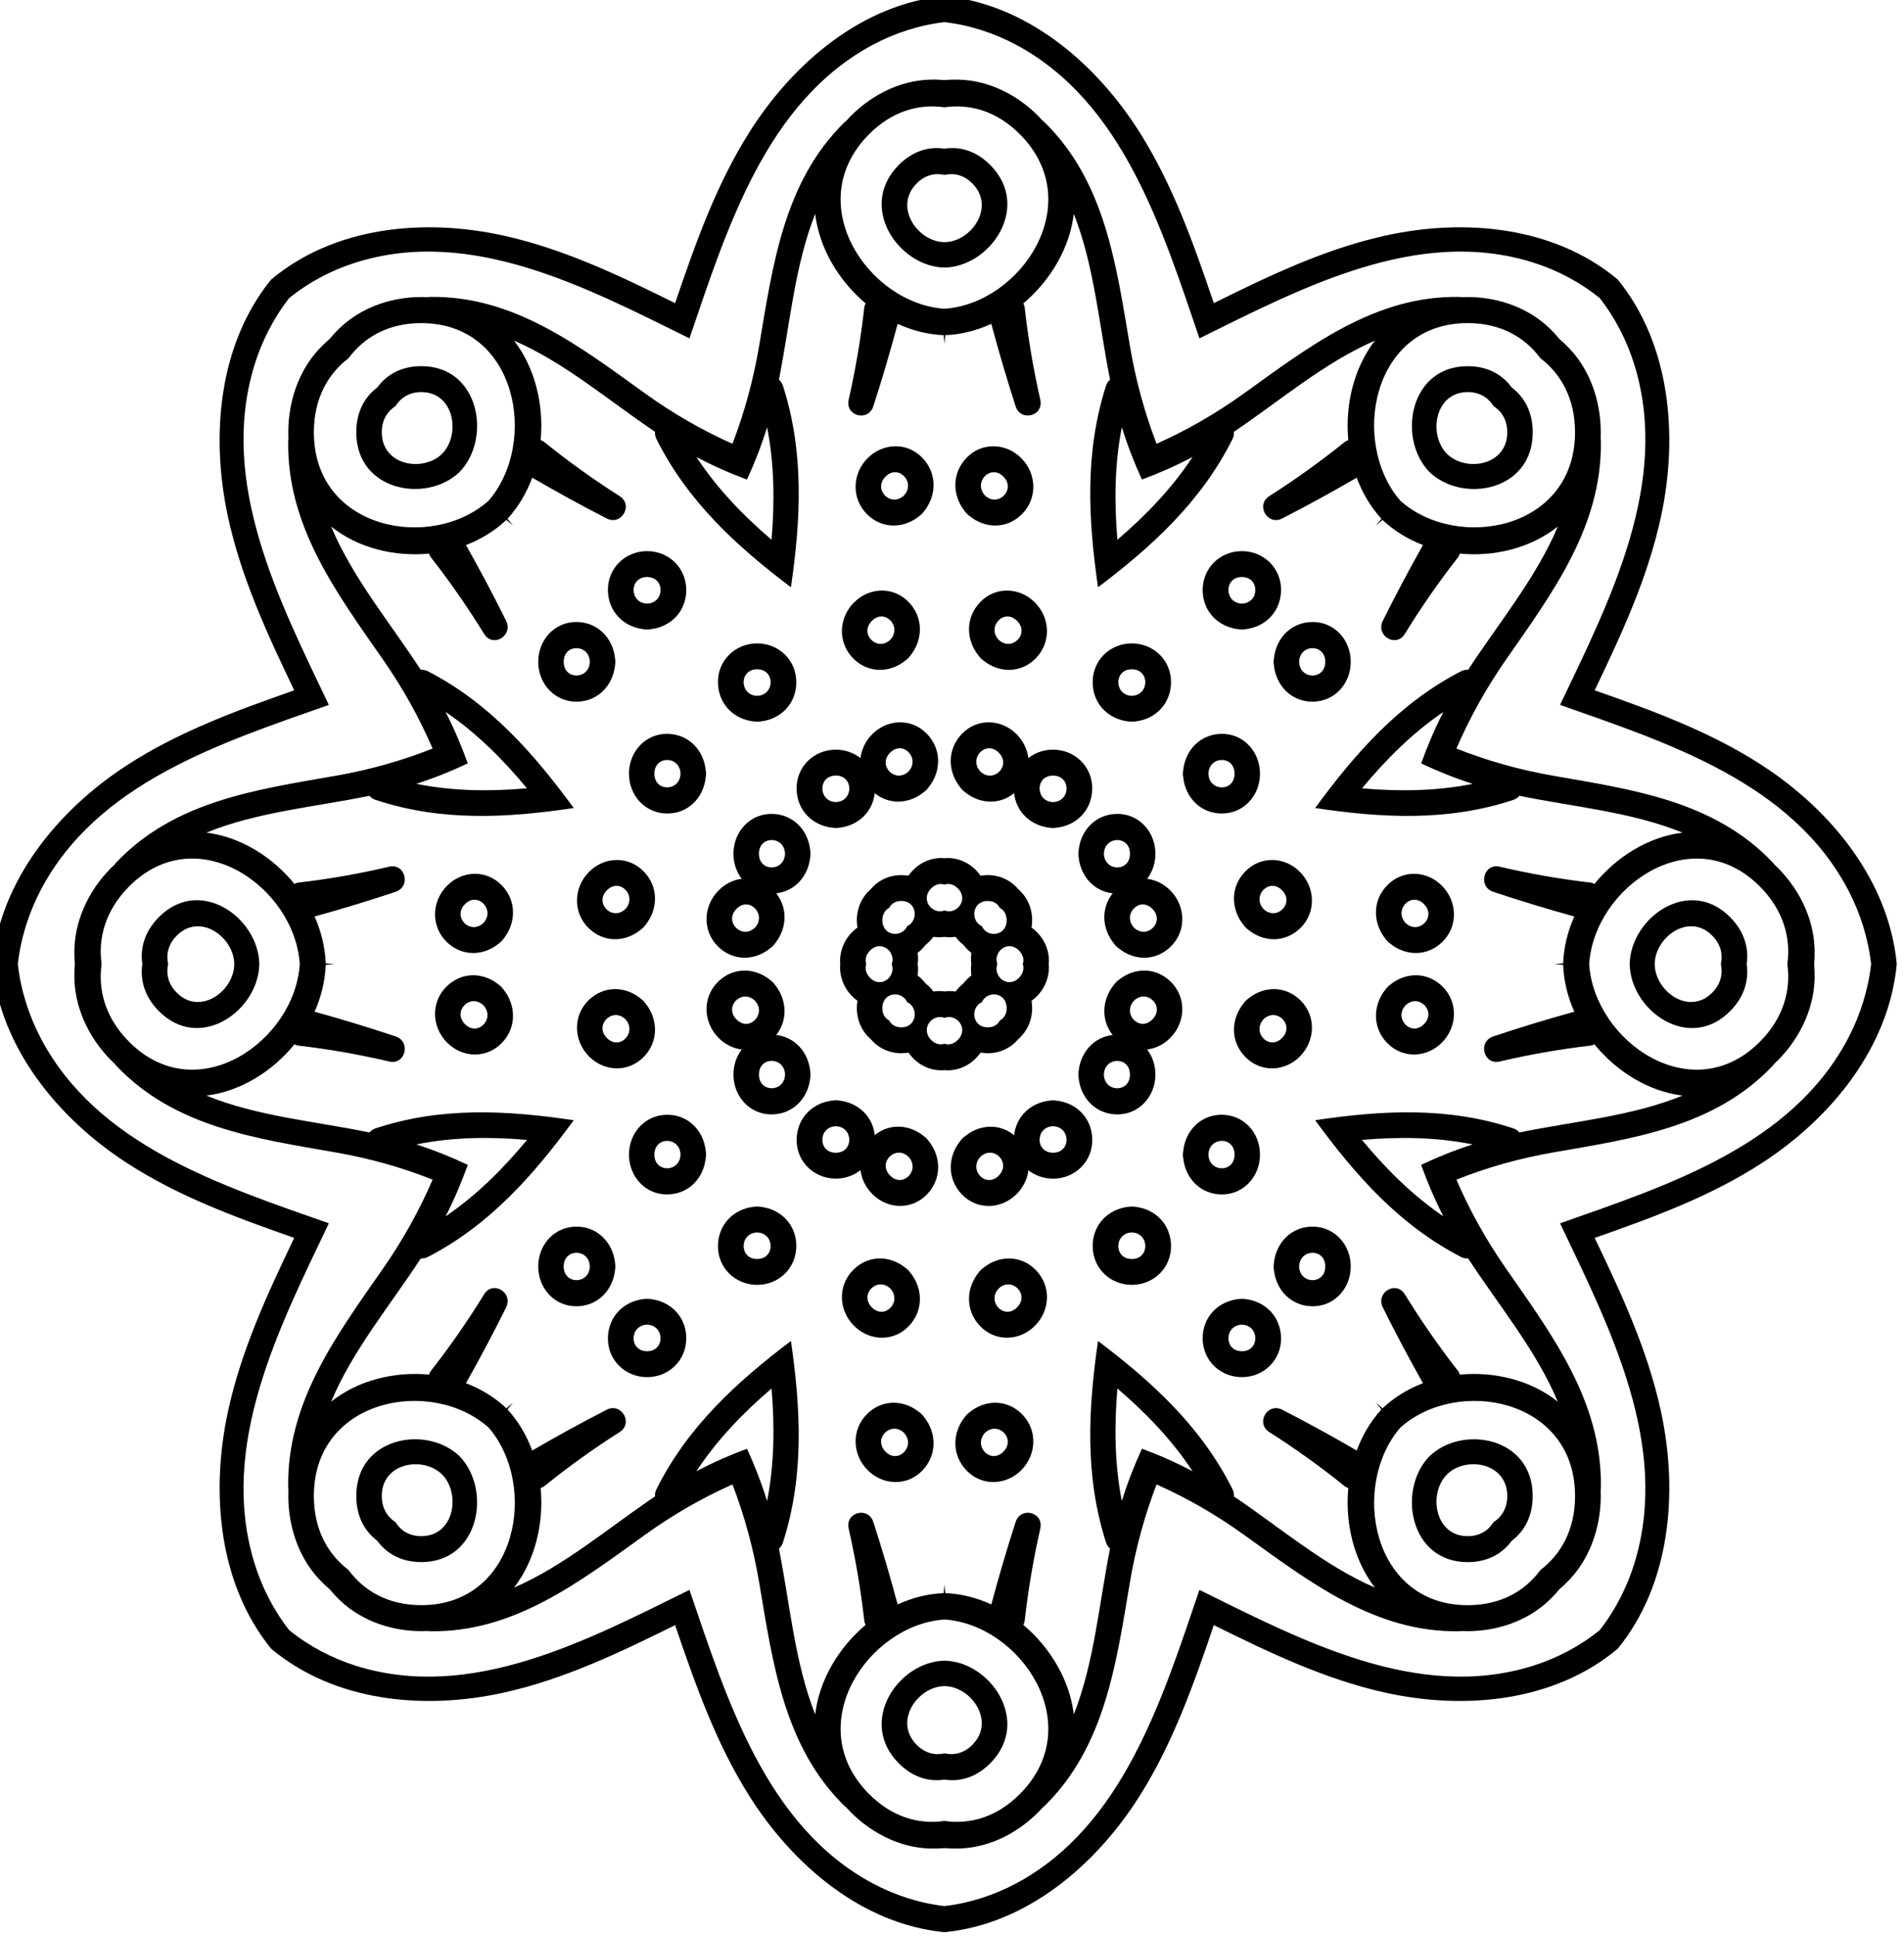
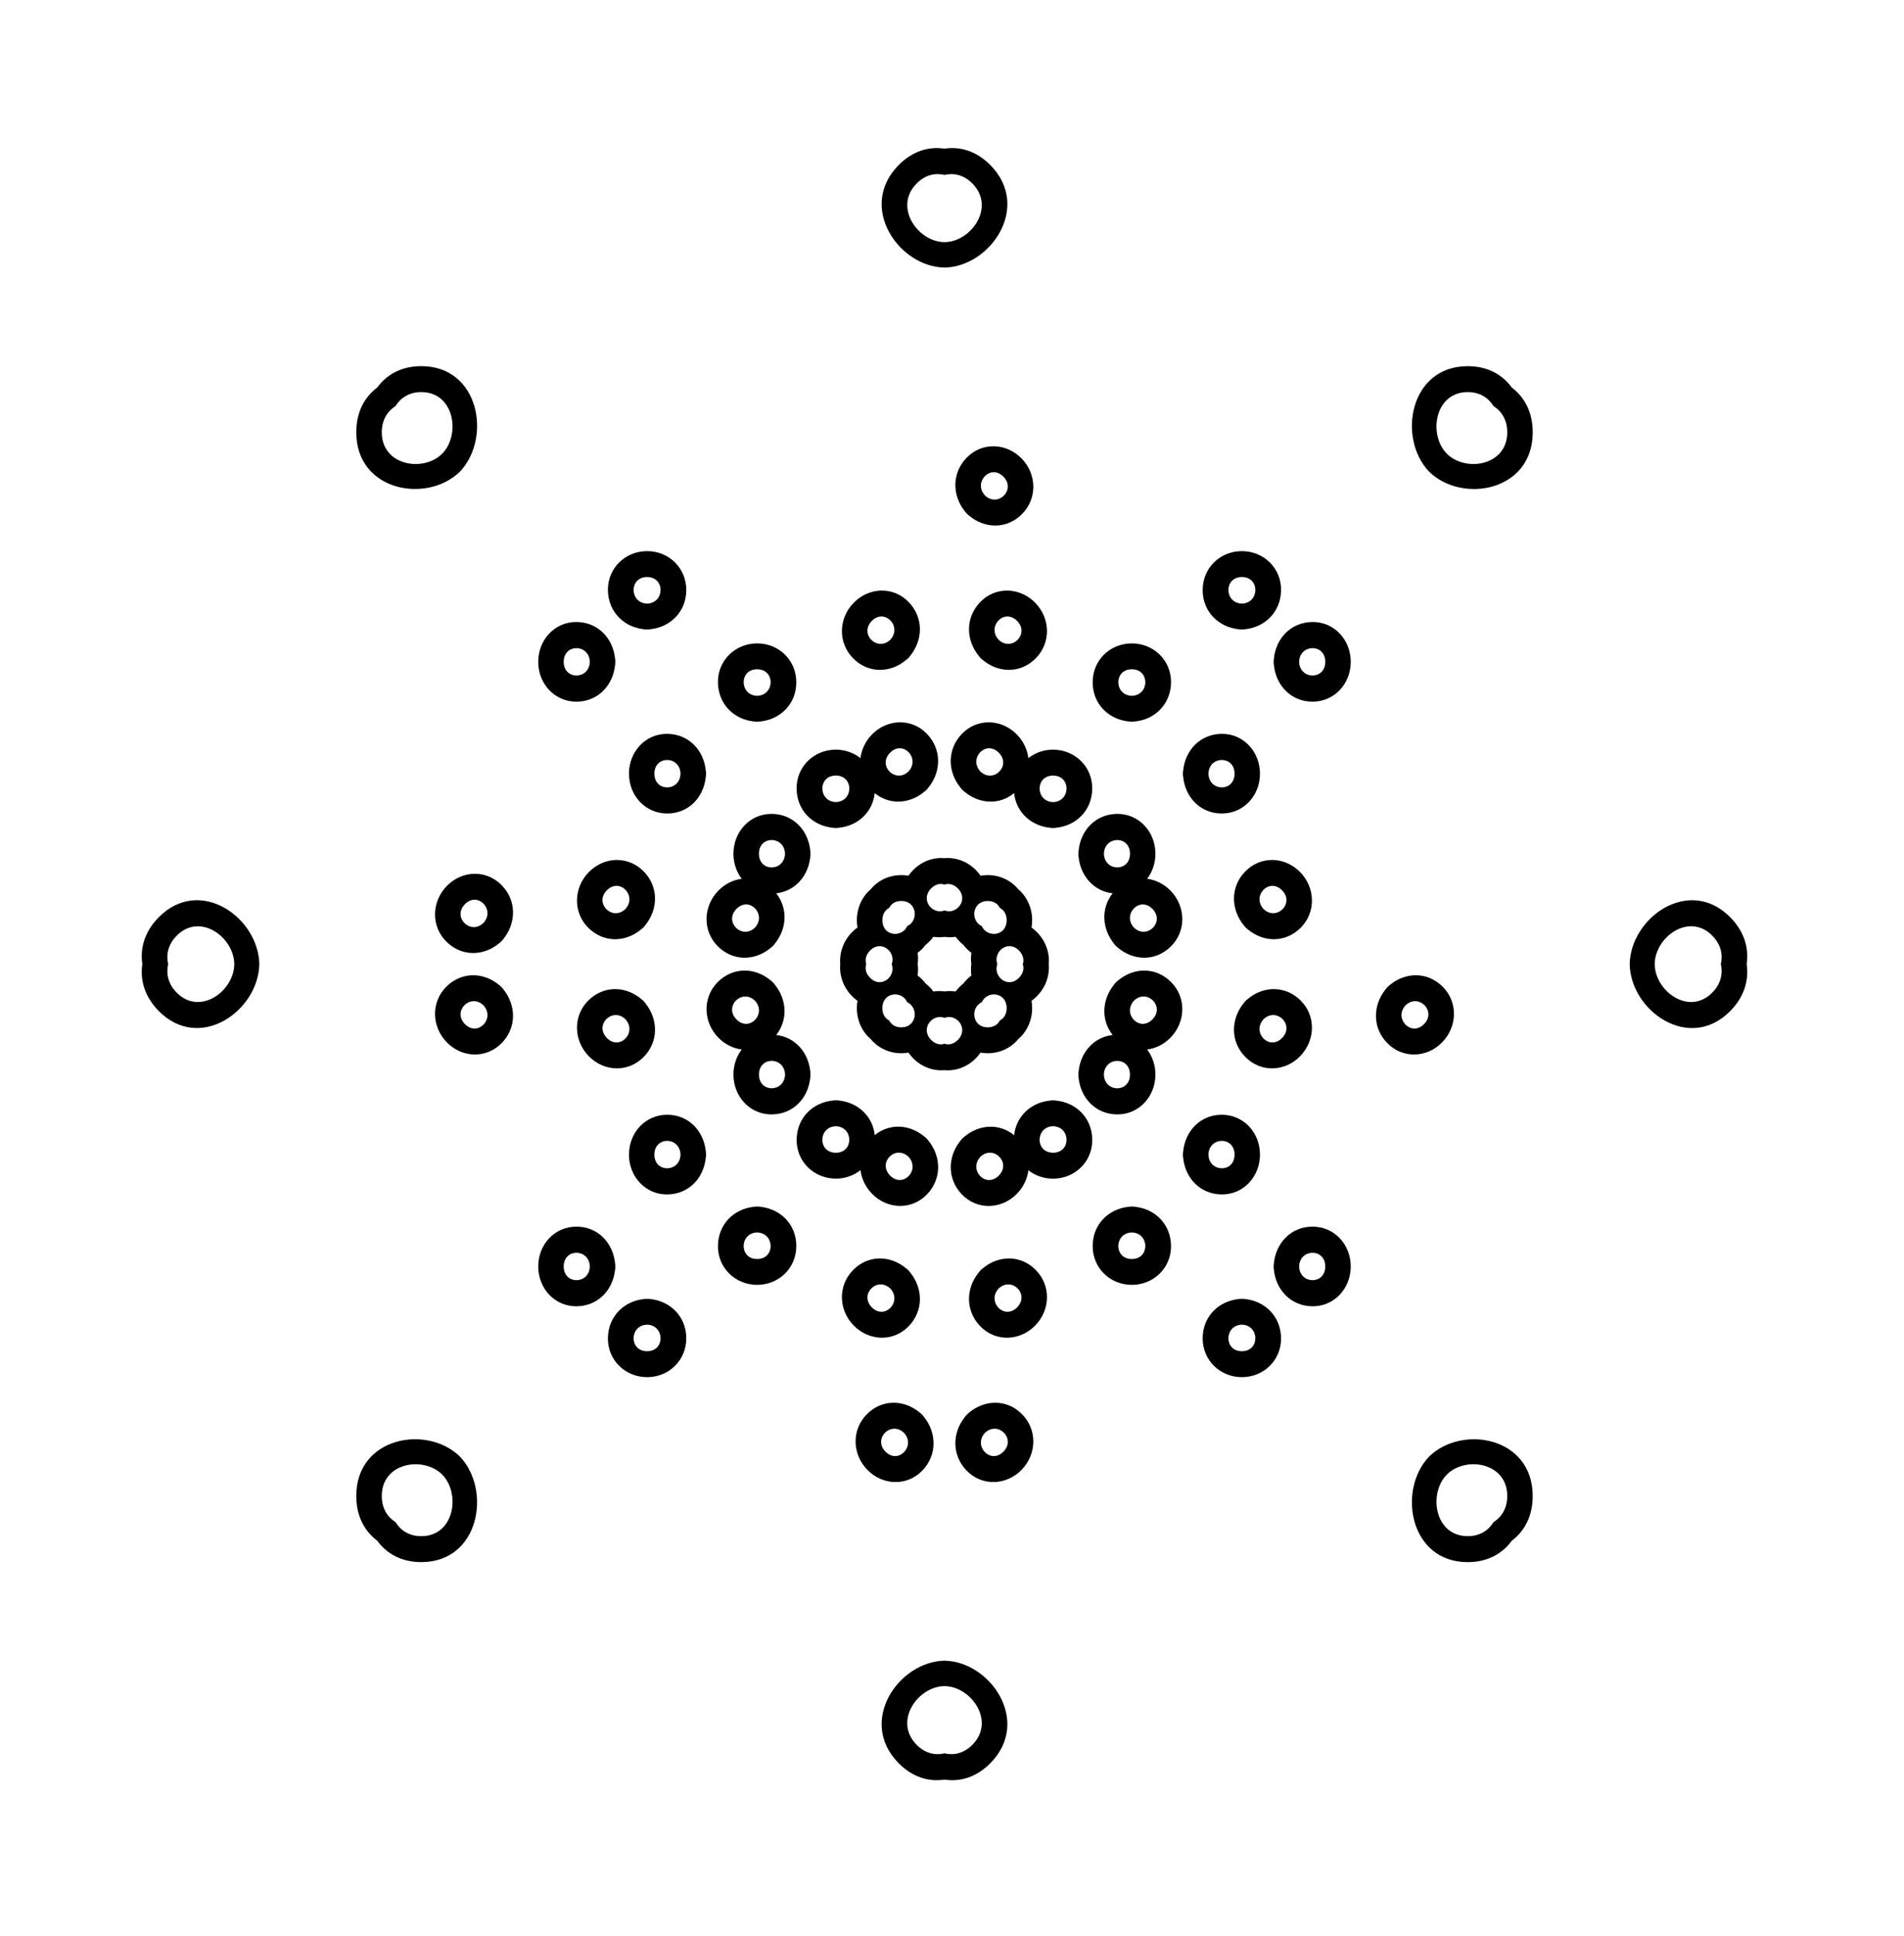
<svg xmlns="http://www.w3.org/2000/svg" width="267.071mm" height="271.398mm" viewBox="0 0 267.071 271.398" version="1.1" id="svg5" xml:space="preserve">
  <defs id="defs2" />
  <g id="layer1" transform="translate(1828.404,-20.823)">
    <g id="g6161" transform="matrix(0.353,0,0,0.353,-16.242,25.423)">
      <g id="g13395">
        <g id="g15112" transform="translate(-1.995,-19.113)">
          <g id="g46099" transform="matrix(10.253,0,0,10.251,2934.071,589.603)">
            <g id="Layer1031" style="fill:#000000" transform="matrix(1.101,0,0,1.119,-835.91,-494.194)">
-               <path d="m 77.973,391.536 c -0.887,0.1 -1.759,0.381 -2.536,0.791 -3.747,1.984 -5.121,6.354 -6.44,10.158 -3.622,-1.757 -7.683,-3.876 -11.736,-2.629 -0.84,0.259 -1.655,0.677 -2.353,1.234 -0.556,0.698 -0.975,1.513 -1.234,2.352 -1.247,4.053 0.872,8.115 2.629,11.736 -3.803,1.319 -8.173,2.692 -10.157,6.439 -0.41,0.777 -0.691,1.649 -0.791,2.536 0.1,0.887 0.381,1.759 0.791,2.536 1.984,3.747 6.354,5.121 10.157,6.44 -1.757,3.621 -3.876,7.683 -2.629,11.736 0.259,0.84 0.678,1.655 1.234,2.353 0.698,0.556 1.513,0.975 2.353,1.234 4.053,1.247 8.114,-0.872 11.736,-2.629 1.319,3.803 2.692,8.173 6.44,10.157 0.777,0.41 1.649,0.691 2.536,0.791 0.887,-0.101 1.759,-0.381 2.536,-0.791 3.747,-1.984 5.121,-6.354 6.439,-10.157 3.622,1.757 7.683,3.875 11.736,2.629 0.84,-0.259 1.654,-0.678 2.353,-1.234 0.556,-0.698 0.975,-1.513 1.234,-2.353 1.246,-4.053 -0.872,-8.114 -2.629,-11.736 3.803,-1.319 8.173,-2.693 10.158,-6.44 0.41,-0.777 0.691,-1.649 0.791,-2.536 -0.1,-0.887 -0.381,-1.759 -0.791,-2.536 -1.984,-3.747 -6.354,-5.121 -10.158,-6.439 1.757,-3.622 3.875,-7.683 2.629,-11.736 -0.259,-0.839 -0.678,-1.655 -1.234,-2.352 -0.698,-0.556 -1.513,-0.975 -2.353,-1.234 -4.053,-1.247 -8.115,0.872 -11.736,2.629 -1.319,-3.804 -2.692,-8.173 -6.439,-10.158 -0.777,-0.41 -1.649,-0.691 -2.536,-0.791 z m -7.463,14.6 c 0.42,-1.075 0.735,-2.204 0.941,-3.401 0.479,-2.788 0.867,-5.674 3.004,-7.733 0.017,-0.017 0.036,-0.03 0.054,-0.042 0.764,-0.839 1.836,-1.405 2.961,-1.433 0.171,-0.005 0.34,9e-4 0.505,0.015 0.165,-0.015 0.334,-0.02 0.505,-0.015 1.125,0.028 2.197,0.594 2.961,1.433 0.018,0.012 0.037,0.025 0.054,0.042 2.137,2.059 2.524,4.946 3.003,7.733 0.206,1.197 0.521,2.326 0.941,3.401 1.057,-0.463 2.078,-1.039 3.07,-1.74 2.31,-1.632 4.625,-3.399 7.592,-3.345 0.023,0 0.046,0.004 0.068,0.008 1.133,-0.052 2.291,0.306 3.106,1.081 0.124,0.118 0.24,0.241 0.346,0.368 0.127,0.107 0.25,0.222 0.368,0.346 0.775,0.815 1.133,1.973 1.081,3.106 0.004,0.021 0.008,0.044 0.008,0.067 0.055,2.967 -1.712,5.282 -3.345,7.592 -0.7,0.992 -1.276,2.013 -1.739,3.07 1.074,0.42 2.204,0.735 3.4,0.941 2.788,0.479 5.674,0.867 7.733,3.004 0.017,0.016 0.03,0.036 0.042,0.054 0.839,0.764 1.405,1.836 1.433,2.96 0.004,0.171 -9e-4,0.34 -0.016,0.505 0.015,0.165 0.02,0.334 0.016,0.505 -0.028,1.124 -0.594,2.196 -1.433,2.961 -0.011,0.018 -0.025,0.037 -0.042,0.054 -2.059,2.137 -4.945,2.524 -7.733,3.003 -1.197,0.206 -2.326,0.52 -3.4,0.941 0.463,1.057 1.038,2.079 1.739,3.07 1.632,2.31 3.399,4.625 3.345,7.592 10e-5,0.023 -0.004,0.046 -0.008,0.067 0.053,1.133 -0.306,2.292 -1.081,3.106 -0.118,0.124 -0.24,0.24 -0.368,0.346 -0.106,0.127 -0.222,0.25 -0.346,0.368 -0.815,0.775 -1.973,1.133 -3.106,1.08 -0.021,0.004 -0.044,0.008 -0.068,0.008 -2.967,0.055 -5.282,-1.712 -7.592,-3.344 -0.992,-0.701 -2.013,-1.277 -3.07,-1.739 -0.42,1.074 -0.735,2.204 -0.941,3.401 -0.479,2.787 -0.867,5.673 -3.003,7.733 -0.016,0.016 -0.035,0.03 -0.054,0.042 -0.764,0.838 -1.836,1.404 -2.961,1.432 -0.171,0.004 -0.339,-9e-4 -0.505,-0.015 -0.165,0.015 -0.334,0.02 -0.505,0.015 -1.124,-0.029 -2.196,-0.594 -2.961,-1.432 -0.018,-0.012 -0.037,-0.025 -0.054,-0.042 -2.137,-2.06 -2.524,-4.946 -3.004,-7.733 -0.206,-1.197 -0.52,-2.326 -0.941,-3.401 -1.057,0.462 -2.078,1.038 -3.07,1.739 -2.31,1.632 -4.625,3.399 -7.592,3.344 -0.023,-3e-4 -0.046,-0.004 -0.068,-0.008 -1.133,0.053 -2.291,-0.305 -3.106,-1.08 -0.124,-0.118 -0.24,-0.241 -0.346,-0.368 -0.127,-0.106 -0.25,-0.221 -0.368,-0.346 -0.775,-0.815 -1.133,-1.973 -1.08,-3.106 -0.004,-0.021 -0.008,-0.044 -0.008,-0.067 -0.055,-2.967 1.712,-5.282 3.344,-7.592 0.701,-0.992 1.277,-2.013 1.739,-3.07 -1.075,-0.421 -2.204,-0.735 -3.401,-0.941 -2.788,-0.479 -5.674,-0.867 -7.733,-3.003 -0.016,-0.017 -0.03,-0.036 -0.042,-0.054 -0.838,-0.764 -1.404,-1.837 -1.433,-2.961 -0.004,-0.172 9e-4,-0.34 0.015,-0.505 -0.014,-0.165 -0.02,-0.334 -0.015,-0.505 0.028,-1.124 0.594,-2.197 1.433,-2.96 0.012,-0.018 0.025,-0.037 0.042,-0.054 2.06,-2.137 4.946,-2.524 7.733,-3.004 1.197,-0.206 2.326,-0.521 3.401,-0.941 -0.463,-1.057 -1.038,-2.078 -1.739,-3.07 -1.632,-2.31 -3.399,-4.625 -3.344,-7.592 0,-0.023 0.004,-0.046 0.008,-0.067 -0.053,-1.133 0.305,-2.291 1.08,-3.106 0.118,-0.124 0.241,-0.239 0.368,-0.346 0.106,-0.127 0.222,-0.25 0.346,-0.368 0.815,-0.775 1.973,-1.133 3.106,-1.081 0.021,-0.004 0.044,-0.008 0.068,-0.008 2.967,-0.054 5.282,1.712 7.592,3.345 0.992,0.701 2.013,1.277 3.07,1.74 z m -7.232,11.931 c -0.843,-1 -1.769,-1.912 -2.866,-2.646 0.3,0.577 0.559,1.173 0.781,1.782 -0.588,0.274 -1.193,0.512 -1.813,0.708 1.295,0.256 2.594,0.267 3.897,0.155 z m 0,12.174 c -1.303,-0.112 -2.603,-0.101 -3.897,0.156 0.62,0.195 1.225,0.434 1.813,0.708 -0.222,0.61 -0.481,1.206 -0.781,1.782 1.097,-0.734 2.023,-1.645 2.866,-2.646 z m 8.608,8.608 c -1,0.843 -1.912,1.769 -2.646,2.866 0.577,-0.3 1.173,-0.559 1.782,-0.781 0.274,0.588 0.512,1.193 0.708,1.813 0.257,-1.295 0.267,-2.594 0.156,-3.897 z m 12.174,0 c -0.111,1.303 -0.101,2.603 0.156,3.897 0.195,-0.62 0.434,-1.225 0.708,-1.813 0.61,0.222 1.206,0.481 1.782,0.781 -0.734,-1.097 -1.646,-2.023 -2.646,-2.866 z m 8.608,-8.608 c 0.843,1 1.769,1.912 2.866,2.646 -0.3,-0.577 -0.56,-1.173 -0.782,-1.782 0.588,-0.274 1.193,-0.512 1.813,-0.708 -1.295,-0.257 -2.595,-0.267 -3.898,-0.156 z m 0,-12.174 c 1.303,0.111 2.603,0.101 3.898,-0.155 -0.62,-0.196 -1.225,-0.434 -1.813,-0.708 0.222,-0.61 0.481,-1.206 0.782,-1.782 -1.097,0.734 -2.023,1.646 -2.866,2.646 z m -8.608,-8.608 c 1,-0.843 1.912,-1.769 2.646,-2.866 -0.577,0.3 -1.173,0.559 -1.782,0.782 -0.274,-0.588 -0.512,-1.193 -0.708,-1.813 -0.257,1.294 -0.267,2.595 -0.156,3.897 z m -12.174,0 c 0.111,-1.303 0.101,-2.603 -0.156,-3.897 -0.195,0.62 -0.434,1.225 -0.708,1.813 -0.61,-0.222 -1.206,-0.481 -1.782,-0.782 0.734,1.097 1.646,2.023 2.646,2.866 z m 6.087,-6.779 c -0.009,-0.102 -0.018,-0.204 -0.027,-0.305 -0.548,-0.021 -1.094,-0.154 -1.621,-0.392 -0.262,0.959 -0.545,1.912 -0.856,2.855 -0.182,0.548 -0.998,0.339 -0.868,-0.228 0.241,-1.049 0.426,-2.109 0.548,-3.178 0.006,-0.059 0.024,-0.11 0.048,-0.158 -0.94,-0.779 -1.629,-1.897 -1.775,-3.1 -0.719,1.788 -0.887,3.818 -1.276,5.741 0.059,0.05 0.11,0.119 0.14,0.208 0.76,2.325 0.626,4.651 0.283,6.982 -1.89,-1.406 -3.63,-2.956 -4.736,-5.137 -0.042,-0.084 -0.055,-0.169 -0.049,-0.247 -1.634,-1.084 -3.188,-2.401 -4.962,-3.157 0.748,0.954 1.051,2.233 0.937,3.447 0.051,0.017 0.099,0.04 0.145,0.078 0.843,0.67 1.723,1.289 2.635,1.859 0.493,0.31 0.063,1.034 -0.453,0.775 -0.887,-0.447 -1.761,-0.92 -2.624,-1.413 -0.204,0.541 -0.497,1.022 -0.87,1.424 0.066,0.078 0.132,0.156 0.197,0.235 -0.079,-0.065 -0.157,-0.131 -0.235,-0.197 -0.402,0.372 -0.882,0.665 -1.424,0.87 0.493,0.863 0.967,1.738 1.413,2.624 0.259,0.516 -0.466,0.946 -0.775,0.453 -0.571,-0.912 -1.19,-1.792 -1.86,-2.635 -0.038,-0.046 -0.061,-0.095 -0.078,-0.145 -1.215,0.114 -2.494,-0.189 -3.447,-0.937 0.756,1.773 2.072,3.328 3.157,4.962 0.078,-0.006 0.162,0.006 0.246,0.048 2.181,1.106 3.731,2.847 5.137,4.737 -2.331,0.342 -4.657,0.476 -6.982,-0.284 -0.089,-0.03 -0.158,-0.081 -0.208,-0.14 -1.923,0.389 -3.952,0.557 -5.741,1.276 1.203,0.146 2.321,0.836 3.1,1.775 0.048,-0.024 0.098,-0.042 0.158,-0.048 1.069,-0.122 2.13,-0.306 3.178,-0.548 0.567,-0.129 0.776,0.687 0.228,0.869 -0.943,0.311 -1.896,0.594 -2.855,0.856 0.238,0.527 0.371,1.074 0.392,1.622 0.102,0.008 0.204,0.017 0.305,0.027 -0.102,0.009 -0.203,0.018 -0.305,0.027 -0.021,0.548 -0.153,1.094 -0.392,1.621 0.959,0.262 1.912,0.545 2.855,0.856 0.548,0.182 0.34,0.998 -0.228,0.868 -1.048,-0.241 -2.109,-0.426 -3.178,-0.548 -0.059,-0.006 -0.11,-0.024 -0.158,-0.047 -0.779,0.94 -1.897,1.629 -3.1,1.775 1.788,0.719 3.818,0.887 5.741,1.277 0.051,-0.06 0.119,-0.11 0.208,-0.14 2.325,-0.76 4.651,-0.625 6.982,-0.284 -1.406,1.89 -2.956,3.63 -5.137,4.736 -0.084,0.042 -0.169,0.055 -0.246,0.049 -1.085,1.634 -2.401,3.188 -3.157,4.961 0.954,-0.747 2.232,-1.051 3.447,-0.937 0.017,-0.051 0.04,-0.099 0.078,-0.145 0.67,-0.843 1.289,-1.723 1.86,-2.635 0.309,-0.493 1.034,-0.063 0.775,0.453 -0.447,0.886 -0.92,1.761 -1.413,2.624 0.541,0.204 1.022,0.497 1.424,0.87 0.078,-0.066 0.156,-0.132 0.235,-0.197 -0.065,0.078 -0.131,0.157 -0.197,0.235 0.373,0.402 0.665,0.882 0.87,1.423 0.863,-0.493 1.737,-0.966 2.624,-1.413 0.516,-0.259 0.946,0.465 0.453,0.775 -0.912,0.571 -1.792,1.19 -2.635,1.86 -0.046,0.038 -0.095,0.061 -0.145,0.078 0.114,1.215 -0.19,2.494 -0.937,3.447 1.773,-0.756 3.328,-2.072 4.962,-3.157 -0.006,-0.078 0.006,-0.162 0.049,-0.246 1.106,-2.181 2.846,-3.731 4.736,-5.137 0.342,2.331 0.477,4.657 -0.283,6.982 -0.03,0.089 -0.08,0.158 -0.14,0.209 0.389,1.923 0.557,3.952 1.276,5.741 0.146,-1.204 0.836,-2.322 1.775,-3.1 -0.024,-0.048 -0.042,-0.099 -0.048,-0.158 -0.122,-1.069 -0.307,-2.129 -0.548,-3.178 -0.13,-0.568 0.686,-0.776 0.868,-0.228 0.311,0.942 0.594,1.895 0.856,2.855 0.527,-0.238 1.074,-0.371 1.621,-0.392 0.009,-0.102 0.018,-0.204 0.027,-0.305 0.009,0.101 0.018,0.203 0.027,0.305 0.548,0.021 1.095,0.153 1.622,0.392 0.262,-0.959 0.545,-1.912 0.856,-2.855 0.182,-0.548 0.998,-0.34 0.868,0.228 -0.241,1.048 -0.426,2.108 -0.548,3.178 -0.006,0.06 -0.024,0.11 -0.048,0.158 0.94,0.779 1.629,1.897 1.775,3.1 0.719,-1.789 0.887,-3.818 1.276,-5.741 -0.059,-0.051 -0.11,-0.119 -0.14,-0.209 -0.76,-2.325 -0.625,-4.651 -0.283,-6.982 1.89,1.406 3.63,2.956 4.736,5.137 0.042,0.084 0.055,0.168 0.048,0.246 1.635,1.085 3.189,2.401 4.962,3.157 -0.747,-0.954 -1.051,-2.232 -0.937,-3.447 -0.051,-0.017 -0.099,-0.04 -0.145,-0.078 -0.842,-0.67 -1.723,-1.289 -2.635,-1.86 -0.493,-0.31 -0.063,-1.034 0.453,-0.775 0.887,0.446 1.761,0.92 2.624,1.413 0.204,-0.541 0.497,-1.021 0.87,-1.423 -0.066,-0.078 -0.132,-0.156 -0.197,-0.235 0.079,0.066 0.157,0.131 0.235,0.197 0.402,-0.373 0.882,-0.666 1.424,-0.87 -0.493,-0.863 -0.967,-1.737 -1.413,-2.624 -0.259,-0.516 0.466,-0.946 0.775,-0.453 0.571,0.912 1.19,1.792 1.859,2.635 0.038,0.046 0.061,0.095 0.078,0.145 1.215,-0.114 2.494,0.19 3.447,0.937 -0.756,-1.773 -2.072,-3.327 -3.157,-4.961 -0.078,0.006 -0.162,-0.007 -0.246,-0.049 -2.182,-1.106 -3.731,-2.846 -5.138,-4.736 2.331,-0.342 4.657,-0.477 6.982,0.284 0.089,0.029 0.158,0.08 0.208,0.14 1.922,-0.389 3.953,-0.557 5.741,-1.277 -1.203,-0.146 -2.322,-0.835 -3.1,-1.775 -0.048,0.024 -0.098,0.042 -0.158,0.047 -1.069,0.122 -2.129,0.307 -3.178,0.548 -0.568,0.13 -0.776,-0.686 -0.228,-0.868 0.943,-0.312 1.896,-0.594 2.855,-0.856 -0.238,-0.527 -0.371,-1.073 -0.392,-1.621 -0.102,-0.009 -0.204,-0.018 -0.305,-0.027 0.102,-0.01 0.203,-0.018 0.305,-0.027 0.021,-0.548 0.153,-1.095 0.392,-1.622 -0.959,-0.262 -1.912,-0.545 -2.855,-0.856 -0.548,-0.182 -0.339,-0.998 0.228,-0.869 1.048,0.241 2.109,0.426 3.178,0.548 0.06,0.006 0.11,0.024 0.158,0.048 0.779,-0.94 1.897,-1.629 3.1,-1.775 -1.788,-0.719 -3.818,-0.887 -5.741,-1.276 -0.051,0.059 -0.119,0.11 -0.208,0.14 -2.325,0.76 -4.651,0.626 -6.982,0.284 1.407,-1.89 2.956,-3.631 5.138,-4.737 0.084,-0.042 0.168,-0.054 0.246,-0.048 1.085,-1.635 2.4,-3.189 3.157,-4.962 -0.954,0.748 -2.233,1.051 -3.447,0.937 -0.017,0.051 -0.041,0.099 -0.078,0.145 -0.67,0.843 -1.289,1.723 -1.859,2.635 -0.31,0.492 -1.034,0.063 -0.775,-0.453 0.447,-0.887 0.921,-1.761 1.413,-2.624 -0.541,-0.204 -1.021,-0.497 -1.424,-0.87 -0.078,0.066 -0.157,0.132 -0.235,0.197 0.065,-0.079 0.131,-0.157 0.197,-0.235 -0.372,-0.402 -0.665,-0.882 -0.87,-1.424 -0.864,0.493 -1.737,0.967 -2.624,1.413 -0.516,0.259 -0.945,-0.466 -0.453,-0.775 0.912,-0.571 1.792,-1.19 2.635,-1.859 0.046,-0.038 0.095,-0.061 0.145,-0.078 -0.114,-1.215 0.19,-2.493 0.937,-3.447 -1.773,0.756 -3.327,2.073 -4.962,3.157 0.007,0.078 -0.006,0.163 -0.048,0.247 -1.106,2.181 -2.847,3.731 -4.736,5.137 -0.342,-2.331 -0.477,-4.657 0.283,-6.982 0.03,-0.089 0.081,-0.158 0.14,-0.208 -0.389,-1.923 -0.557,-3.952 -1.276,-5.741 -0.146,1.203 -0.836,2.322 -1.775,3.1 0.024,0.047 0.042,0.098 0.048,0.158 0.122,1.069 0.307,2.129 0.548,3.178 0.129,0.567 -0.687,0.776 -0.868,0.228 -0.311,-0.943 -0.594,-1.896 -0.856,-2.855 -0.527,0.238 -1.074,0.371 -1.622,0.392 -0.008,0.101 -0.017,0.203 -0.027,0.305 z m -20.979,0.495 c -0.726,0.545 -1.218,1.398 -1.218,2.563 10e-5,3.378 4.138,4.136 6.15,2.37 1.766,-2.012 1.009,-6.15 -2.369,-6.15 -1.165,-2e-4 -2.017,0.491 -2.563,1.218 z m -8.69,20.979 c -0.128,0.899 0.128,1.85 0.951,2.673 2.389,2.389 5.85,-0.001 6.024,-2.673 -0.174,-2.671 -3.635,-5.062 -6.024,-2.673 -0.823,0.824 -1.079,1.774 -0.951,2.673 z m 8.69,20.979 c 0.545,0.726 1.398,1.218 2.563,1.218 3.379,0 4.136,-4.138 2.369,-6.15 -2.012,-1.766 -6.15,-1.009 -6.15,2.369 10e-5,1.164 0.491,2.017 1.218,2.562 z m 20.979,8.69 c 0.899,0.128 1.85,-0.128 2.673,-0.951 2.389,-2.389 -0.001,-5.85 -2.673,-6.024 -2.672,0.174 -5.062,3.635 -2.673,6.024 0.824,0.824 1.774,1.079 2.673,0.951 z m 20.979,-8.69 c 0.726,-0.545 1.218,-1.398 1.218,-2.562 0,-3.379 -4.138,-4.136 -6.15,-2.369 -1.766,2.012 -1.009,6.15 2.37,6.15 1.164,0 2.017,-0.491 2.563,-1.218 z m 8.69,-20.979 c 0.128,-0.899 -0.128,-1.849 -0.951,-2.673 -2.389,-2.389 -5.85,0.002 -6.024,2.673 0.174,2.671 3.635,5.062 6.024,2.673 0.823,-0.823 1.079,-1.774 0.951,-2.673 z m -8.69,-20.979 c -0.545,-0.726 -1.398,-1.218 -2.563,-1.218 -3.379,-2e-4 -4.136,4.138 -2.37,6.15 2.012,1.766 6.15,1.009 6.15,-2.37 0,-1.165 -0.491,-2.018 -1.218,-2.563 z m -20.979,-8.69 c -0.899,-0.128 -1.85,0.128 -2.673,0.951 -2.389,2.389 0.002,5.85 2.673,6.024 2.672,-0.174 5.062,-3.635 2.673,-6.024 -0.823,-0.823 -1.774,-1.079 -2.673,-0.951 z m -9.481,6.781 c 0.705,-2.039 1.43,-4.069 2.601,-5.899 1.558,-2.435 3.999,-4.457 6.88,-4.734 2.881,0.277 5.322,2.299 6.88,4.734 1.171,1.83 1.896,3.86 2.601,5.899 1.94,-0.944 3.888,-1.867 6.01,-2.332 2.823,-0.62 5.98,-0.324 8.212,1.517 1.841,2.233 2.138,5.389 1.518,8.212 -0.466,2.122 -1.389,4.07 -2.333,6.01 2.039,0.705 4.069,1.43 5.899,2.601 2.435,1.558 4.457,3.999 4.734,6.88 -0.277,2.881 -2.299,5.322 -4.734,6.88 -1.83,1.17 -3.86,1.896 -5.899,2.6 0.944,1.94 1.867,3.888 2.333,6.011 0.62,2.823 0.324,5.979 -1.518,8.212 -2.232,1.842 -5.389,2.138 -8.212,1.518 -2.122,-0.466 -4.07,-1.389 -6.01,-2.332 -0.705,2.039 -1.43,4.069 -2.601,5.899 -1.558,2.435 -3.999,4.457 -6.88,4.734 -2.881,-0.277 -5.322,-2.299 -6.88,-4.734 -1.171,-1.83 -1.896,-3.86 -2.601,-5.899 -1.94,0.943 -3.888,1.866 -6.01,2.332 -2.823,0.62 -5.979,0.324 -8.212,-1.518 -1.841,-2.232 -2.138,-5.388 -1.518,-8.212 0.466,-2.122 1.389,-4.071 2.332,-6.011 -2.039,-0.705 -4.069,-1.43 -5.899,-2.6 -2.435,-1.558 -4.457,-3.999 -4.734,-6.88 0.277,-2.881 2.299,-5.322 4.734,-6.88 1.83,-1.171 3.86,-1.896 5.899,-2.601 -0.943,-1.94 -1.866,-3.888 -2.332,-6.01 -0.62,-2.823 -0.324,-5.98 1.518,-8.212 2.233,-1.841 5.389,-2.137 8.212,-1.517 2.122,0.466 4.07,1.389 6.01,2.332 z" style="fill:#000000;fill-rule:evenodd" id="path3728" />
              <path d="m 58.65,404.83 c -0.285,0.178 -0.484,0.48 -0.484,0.908 0,1.163 1.47,1.392 2.13,0.738 0.653,-0.659 0.425,-2.13 -0.738,-2.13 -0.428,-1e-4 -0.73,0.2 -0.908,0.484 z m -8.004,19.324 c -0.076,0.328 -0.004,0.682 0.299,0.985 0.822,0.822 2.024,-0.056 2.028,-0.984 -0.004,-0.929 -1.206,-1.806 -2.028,-0.984 -0.303,0.302 -0.375,0.657 -0.299,0.984 z m 8.004,19.324 c 0.178,0.285 0.479,0.484 0.908,0.484 1.163,-1e-4 1.392,-1.47 0.738,-2.13 -0.66,-0.653 -2.13,-0.425 -2.13,0.738 0,0.428 0.199,0.73 0.484,0.908 z m 19.324,8.004 c 0.327,0.076 0.681,0.004 0.985,-0.299 0.822,-0.822 -0.056,-2.024 -0.985,-2.028 -0.929,0.004 -1.807,1.206 -0.984,2.028 0.303,0.302 0.657,0.375 0.984,0.299 z m 19.324,-8.004 c 0.285,-0.178 0.485,-0.479 0.485,-0.908 0,-1.163 -1.47,-1.392 -2.13,-0.738 -0.653,0.66 -0.425,2.13 0.738,2.13 0.428,-1e-4 0.73,-0.199 0.907,-0.484 z m 8.004,-19.324 c 0.076,-0.327 0.004,-0.681 -0.3,-0.984 -0.822,-0.823 -2.024,0.055 -2.028,0.984 0.004,0.929 1.206,1.807 2.028,0.984 0.303,-0.303 0.375,-0.657 0.3,-0.985 z m -8.004,-19.324 c -0.178,-0.285 -0.479,-0.484 -0.907,-0.484 -1.163,-1e-4 -1.392,1.471 -0.738,2.13 0.66,0.654 2.13,0.425 2.13,-0.738 0,-0.428 -0.2,-0.73 -0.485,-0.908 z m -19.324,-8.004 c -0.327,-0.076 -0.682,-0.003 -0.984,0.3 -0.822,0.822 0.056,2.024 0.984,2.028 0.929,-0.004 1.807,-1.205 0.985,-2.028 -0.303,-0.303 -0.657,-0.375 -0.985,-0.3 z m -17.055,10.273 c -1.162,1.12 -3.651,0.685 -3.651,-1.361 1e-4,-0.71 0.299,-1.226 0.739,-1.551 0.325,-0.44 0.841,-0.739 1.551,-0.739 2.046,-1e-4 2.481,2.489 1.361,3.65 z m -7.064,17.055 c -0.03,1.614 -2.098,3.066 -3.544,1.619 -0.502,-0.502 -0.655,-1.079 -0.574,-1.619 -0.081,-0.54 0.072,-1.117 0.574,-1.619 1.447,-1.447 3.514,0.005 3.544,1.618 z m 7.064,17.055 c 1.119,1.162 0.684,3.651 -1.361,3.651 -0.71,-1e-4 -1.226,-0.299 -1.551,-0.739 -0.439,-0.325 -0.739,-0.841 -0.739,-1.551 1e-4,-2.046 2.489,-2.481 3.651,-1.362 z m 17.055,7.064 c 1.613,0.03 3.065,2.098 1.619,3.545 -0.502,0.502 -1.079,0.655 -1.619,0.574 -0.54,0.081 -1.117,-0.072 -1.619,-0.574 -1.446,-1.447 0.005,-3.514 1.619,-3.545 z m 17.055,-7.064 c 1.162,-1.12 3.65,-0.684 3.65,1.362 0,0.71 -0.299,1.226 -0.738,1.551 -0.325,0.439 -0.841,0.739 -1.551,0.739 -2.046,-1e-4 -2.481,-2.489 -1.362,-3.651 z m 7.064,-17.055 c 0.03,-1.613 2.097,-3.065 3.544,-1.618 0.502,0.502 0.655,1.078 0.574,1.619 0.081,0.54 -0.072,1.117 -0.574,1.619 -1.447,1.447 -3.514,-0.005 -3.544,-1.619 z m -7.064,-17.055 c -1.12,-1.162 -0.685,-3.65 1.362,-3.65 0.71,-1e-4 1.226,0.299 1.551,0.739 0.439,0.324 0.738,0.841 0.738,1.551 0,2.046 -2.489,2.481 -3.65,1.361 z m -17.055,-7.064 c -1.613,-0.03 -3.065,-2.098 -1.619,-3.544 0.502,-0.502 1.079,-0.655 1.619,-0.574 0.54,-0.081 1.117,0.072 1.619,0.574 1.447,1.447 -0.005,3.514 -1.619,3.544 z" style="fill:#000000;fill-rule:evenodd" id="path3730" />
-               <path d="m 76.548,407.925 c 0.427,-0.457 -0.198,-1.103 -0.651,-0.65 -0.453,0.452 0.194,1.078 0.651,0.65 z m -1.285,-1.285 c 0.537,-0.538 1.394,-0.572 1.934,-0.016 0.52,0.534 0.506,1.301 0.054,1.855 -0.018,0.026 -0.042,0.054 -0.07,0.079 -0.025,0.028 -0.052,0.052 -0.081,0.071 -0.551,0.45 -1.324,0.469 -1.854,-0.055 -0.552,-0.544 -0.524,-1.394 0.016,-1.935 z" style="fill:#000000;fill-rule:evenodd" id="path3732" />
              <path d="m 65.49,413.686 c -0.021,-0.625 -0.92,-0.64 -0.92,10e-5 0,0.64 0.899,0.626 0.92,-10e-5 z m -1.817,0 c 0,-0.76 0.581,-1.39 1.356,-1.379 0.746,0.01 1.278,0.562 1.35,1.274 0.006,0.031 0.009,0.067 0.006,0.105 0.002,0.038 0,0.074 -0.006,0.108 -0.072,0.707 -0.604,1.268 -1.35,1.272 -0.775,0.006 -1.356,-0.615 -1.356,-1.38 z" style="fill:#000000;fill-rule:evenodd" id="path3734" />
              <path d="m 61.744,425.58 c -0.457,-0.428 -1.104,0.198 -0.651,0.651 0.453,0.452 1.078,-0.194 0.651,-0.651 z m -1.285,1.285 c -0.538,-0.537 -0.572,-1.393 -0.016,-1.934 0.535,-0.52 1.302,-0.506 1.855,-0.054 0.027,0.018 0.054,0.042 0.079,0.07 0.028,0.025 0.052,0.052 0.071,0.081 0.45,0.551 0.469,1.324 -0.055,1.854 -0.544,0.552 -1.394,0.525 -1.934,-0.017 z" style="fill:#000000;fill-rule:evenodd" id="path3736" />
              <path d="m 67.505,436.638 c -0.626,0.021 -0.64,0.92 0,0.92 0.64,0 0.625,-0.899 0,-0.92 z m 0,1.818 c -0.76,0 -1.39,-0.581 -1.379,-1.356 0.011,-0.746 0.562,-1.278 1.274,-1.35 0.032,-0.006 0.067,-0.008 0.105,-0.006 0.038,-0.002 0.074,0 0.107,0.006 0.708,0.072 1.268,0.604 1.272,1.35 0.006,0.775 -0.615,1.356 -1.379,1.356 z" style="fill:#000000;fill-rule:evenodd" id="path3738" />
              <path d="m 79.398,440.384 c -0.427,0.457 0.198,1.104 0.651,0.651 0.453,-0.453 -0.194,-1.078 -0.651,-0.651 z m 1.285,1.286 c -0.538,0.537 -1.394,0.572 -1.935,0.017 -0.52,-0.535 -0.506,-1.302 -0.054,-1.856 0.018,-0.027 0.042,-0.054 0.07,-0.079 0.025,-0.028 0.052,-0.052 0.081,-0.072 0.551,-0.45 1.324,-0.469 1.854,0.055 0.552,0.543 0.524,1.394 -0.016,1.934 z" style="fill:#000000;fill-rule:evenodd" id="path3740" />
              <path d="m 90.457,434.623 c 0.021,0.626 0.92,0.64 0.92,10e-5 0,-0.64 -0.899,-0.625 -0.92,-10e-5 z m 1.817,0 c 0,0.76 -0.581,1.39 -1.356,1.379 -0.746,-0.01 -1.279,-0.562 -1.35,-1.274 -0.007,-0.032 -0.008,-0.067 -0.007,-0.105 -0.002,-0.038 0,-0.073 0.007,-0.107 0.071,-0.708 0.604,-1.268 1.35,-1.272 0.775,-0.007 1.356,0.615 1.356,1.379 z" style="fill:#000000;fill-rule:evenodd" id="path3742" />
-               <path d="m 94.203,422.729 c 0.457,0.427 1.103,-0.198 0.651,-0.651 -0.453,-0.453 -1.078,0.194 -0.651,0.651 z m 1.285,-1.285 c 0.538,0.537 0.572,1.394 0.017,1.934 -0.534,0.52 -1.301,0.506 -1.856,0.054 -0.026,-0.018 -0.054,-0.042 -0.079,-0.07 -0.028,-0.025 -0.052,-0.052 -0.071,-0.08 -0.45,-0.551 -0.469,-1.324 0.055,-1.854 0.544,-0.553 1.394,-0.524 1.934,0.016 z" style="fill:#000000;fill-rule:evenodd" id="path3744" />
              <path d="m 88.442,411.671 c 0.625,-0.021 0.64,-0.921 0,-0.921 -0.64,-2e-4 -0.625,0.899 0,0.921 z m 0,-1.818 c 0.76,0 1.39,0.582 1.379,1.357 -0.011,0.745 -0.562,1.278 -1.274,1.349 -0.031,0.007 -0.067,0.008 -0.105,0.007 -0.038,0.002 -0.074,0 -0.108,-0.007 -0.708,-0.071 -1.268,-0.604 -1.272,-1.349 -0.006,-0.775 0.615,-1.357 1.38,-1.357 z" style="fill:#000000;fill-rule:evenodd" id="path3746" />
              <path d="m 79.398,407.925 c -0.427,-0.457 0.198,-1.103 0.651,-0.65 0.453,0.452 -0.194,1.078 -0.651,0.65 z m 1.285,-1.285 c -0.538,-0.538 -1.394,-0.572 -1.935,-0.016 -0.52,0.534 -0.506,1.301 -0.054,1.855 0.018,0.026 0.042,0.054 0.07,0.079 0.025,0.028 0.052,0.052 0.081,0.071 0.551,0.45 1.324,0.469 1.854,-0.055 0.552,-0.544 0.524,-1.394 -0.016,-1.935 z" style="fill:#000000;fill-rule:evenodd" id="path3748" />
              <path d="m 67.505,411.671 c -0.626,-0.021 -0.64,-0.921 0,-0.921 0.64,-2e-4 0.625,0.899 0,0.921 z m 0,-1.818 c -0.76,0 -1.39,0.582 -1.379,1.357 0.011,0.745 0.562,1.278 1.274,1.349 0.032,0.007 0.067,0.008 0.105,0.007 0.038,0.002 0.074,0 0.107,-0.007 0.708,-0.071 1.268,-0.604 1.272,-1.349 0.006,-0.775 -0.615,-1.357 -1.379,-1.357 z" style="fill:#000000;fill-rule:evenodd" id="path3750" />
              <path d="m 61.744,422.729 c -0.457,0.427 -1.104,-0.198 -0.651,-0.651 0.453,-0.453 1.078,0.194 0.651,0.651 z m -1.285,-1.285 c -0.538,0.537 -0.572,1.394 -0.016,1.934 0.535,0.52 1.302,0.506 1.855,0.054 0.027,-0.018 0.054,-0.042 0.079,-0.07 0.028,-0.025 0.052,-0.052 0.071,-0.08 0.45,-0.551 0.469,-1.324 -0.055,-1.854 -0.544,-0.553 -1.394,-0.524 -1.934,0.016 z" style="fill:#000000;fill-rule:evenodd" id="path3752" />
              <path d="m 65.49,434.623 c -0.021,0.626 -0.92,0.64 -0.92,10e-5 0,-0.64 0.899,-0.625 0.92,-10e-5 z m -1.817,0 c 0,0.76 0.581,1.39 1.356,1.379 0.746,-0.01 1.278,-0.562 1.35,-1.274 0.006,-0.032 0.009,-0.067 0.006,-0.105 0.002,-0.038 0,-0.073 -0.006,-0.107 -0.072,-0.708 -0.604,-1.268 -1.35,-1.272 -0.775,-0.007 -1.356,0.615 -1.356,1.379 z" style="fill:#000000;fill-rule:evenodd" id="path3754" />
              <path d="m 76.548,440.384 c 0.427,0.457 -0.198,1.104 -0.651,0.651 -0.453,-0.453 0.194,-1.078 0.651,-0.651 z m -1.285,1.286 c 0.537,0.537 1.394,0.572 1.934,0.017 0.52,-0.535 0.506,-1.302 0.054,-1.856 -0.018,-0.027 -0.042,-0.054 -0.07,-0.079 -0.025,-0.028 -0.052,-0.052 -0.081,-0.072 -0.551,-0.45 -1.324,-0.469 -1.854,0.055 -0.552,0.543 -0.524,1.394 0.016,1.934 z" style="fill:#000000;fill-rule:evenodd" id="path3756" />
              <path d="m 88.442,436.638 c 0.625,0.021 0.64,0.92 0,0.92 -0.64,0 -0.625,-0.899 0,-0.92 z m 0,1.818 c 0.76,0 1.39,-0.581 1.379,-1.356 -0.011,-0.746 -0.562,-1.278 -1.274,-1.35 -0.031,-0.006 -0.067,-0.008 -0.105,-0.006 -0.038,-0.002 -0.074,0 -0.108,0.006 -0.708,0.072 -1.268,0.604 -1.272,1.35 -0.006,0.775 0.615,1.356 1.38,1.356 z" style="fill:#000000;fill-rule:evenodd" id="path3758" />
              <path d="m 94.203,425.58 c 0.457,-0.428 1.103,0.198 0.651,0.651 -0.453,0.452 -1.078,-0.194 -0.651,-0.651 z m 1.285,1.285 c 0.538,-0.537 0.572,-1.393 0.017,-1.934 -0.534,-0.52 -1.301,-0.506 -1.856,-0.054 -0.026,0.018 -0.054,0.042 -0.079,0.07 -0.028,0.025 -0.052,0.052 -0.071,0.081 -0.45,0.551 -0.469,1.324 0.055,1.854 0.544,0.552 1.394,0.525 1.934,-0.017 z" style="fill:#000000;fill-rule:evenodd" id="path3760" />
              <path d="m 90.457,413.686 c 0.021,-0.625 0.92,-0.64 0.92,10e-5 0,0.64 -0.899,0.626 -0.92,-10e-5 z m 1.817,0 c 0,-0.76 -0.581,-1.39 -1.356,-1.379 -0.746,0.01 -1.279,0.562 -1.35,1.274 -0.007,0.031 -0.008,0.067 -0.007,0.105 -0.002,0.038 0,0.074 0.007,0.108 0.071,0.707 0.604,1.268 1.35,1.272 0.775,0.006 1.356,-0.615 1.356,-1.38 z" style="fill:#000000;fill-rule:evenodd" id="path3762" />
              <path d="m 76.067,412.921 c 0.427,-0.457 -0.198,-1.103 -0.651,-0.651 -0.454,0.454 0.192,1.08 0.651,0.651 z m -1.284,-1.284 c 0.537,-0.538 1.394,-0.572 1.934,-0.016 0.52,0.534 0.506,1.301 0.052,1.854 -0.019,0.028 -0.042,0.053 -0.069,0.081 -0.027,0.027 -0.054,0.051 -0.082,0.07 -0.55,0.451 -1.323,0.47 -1.853,-0.054 -0.552,-0.544 -0.526,-1.393 0.017,-1.935 z" style="fill:#000000;fill-rule:evenodd" id="path3764" />
              <path d="m 68.682,417.559 c -0.021,-0.626 -0.92,-0.64 -0.92,10e-5 0,0.642 0.899,0.627 0.92,-10e-5 z m -1.815,0 c 0,-0.76 0.581,-1.39 1.356,-1.379 0.746,0.011 1.278,0.563 1.348,1.274 0.006,0.034 0.009,0.067 0.009,0.105 0,0.037 -0.002,0.074 -0.008,0.107 -0.07,0.708 -0.602,1.268 -1.348,1.272 -0.775,0.006 -1.356,-0.613 -1.356,-1.379 z" style="fill:#000000;fill-rule:evenodd" id="path3766" />
              <path d="m 66.74,426.06 c -0.457,-0.427 -1.103,0.199 -0.651,0.651 0.454,0.454 1.08,-0.192 0.651,-0.651 z m -1.284,1.284 c -0.538,-0.538 -0.572,-1.394 -0.016,-1.934 0.535,-0.52 1.302,-0.506 1.854,-0.052 0.028,0.019 0.054,0.042 0.081,0.069 0.027,0.026 0.051,0.053 0.07,0.082 0.451,0.55 0.471,1.323 -0.054,1.853 -0.544,0.552 -1.393,0.525 -1.935,-0.017 z" style="fill:#000000;fill-rule:evenodd" id="path3768" />
              <path d="m 71.378,433.445 c -0.625,0.021 -0.64,0.92 0,0.92 0.642,0 0.627,-0.899 0,-0.92 z m 0,1.815 c -0.76,0 -1.39,-0.581 -1.379,-1.356 0.011,-0.745 0.562,-1.278 1.274,-1.348 0.034,-0.006 0.067,-0.008 0.105,-0.008 0.038,-1e-4 0.074,0.002 0.107,0.008 0.708,0.07 1.268,0.603 1.272,1.348 0.006,0.775 -0.613,1.356 -1.379,1.356 z" style="fill:#000000;fill-rule:evenodd" id="path3770" />
              <path d="m 79.879,435.388 c -0.428,0.457 0.198,1.103 0.651,0.651 0.454,-0.455 -0.192,-1.08 -0.651,-0.651 z m 1.284,1.284 c -0.538,0.537 -1.394,0.572 -1.935,0.017 -0.52,-0.535 -0.506,-1.302 -0.052,-1.854 0.019,-0.028 0.042,-0.053 0.068,-0.08 0.027,-0.027 0.054,-0.051 0.082,-0.07 0.549,-0.451 1.323,-0.471 1.853,0.053 0.552,0.544 0.526,1.393 -0.016,1.934 z" style="fill:#000000;fill-rule:evenodd" id="path3772" />
              <path d="m 87.264,430.75 c 0.021,0.625 0.92,0.64 0.92,3e-4 0,-0.642 -0.899,-0.628 -0.92,-3e-4 z m 1.815,0 c 0,0.76 -0.581,1.39 -1.356,1.379 -0.746,-0.011 -1.278,-0.562 -1.348,-1.274 -0.007,-0.034 -0.009,-0.067 -0.009,-0.105 0,-0.038 0.002,-0.074 0.009,-0.108 0.07,-0.708 0.602,-1.268 1.348,-1.272 0.775,-0.006 1.356,0.613 1.356,1.379 z" style="fill:#000000;fill-rule:evenodd" id="path3774" />
              <path d="m 89.206,422.248 c 0.457,0.428 1.104,-0.198 0.651,-0.65 -0.454,-0.454 -1.08,0.192 -0.651,0.65 z m 1.284,-1.283 c 0.537,0.537 0.572,1.394 0.017,1.935 -0.535,0.52 -1.302,0.506 -1.854,0.052 -0.028,-0.019 -0.054,-0.042 -0.08,-0.068 -0.027,-0.027 -0.051,-0.054 -0.07,-0.082 -0.452,-0.549 -0.471,-1.323 0.054,-1.852 0.543,-0.553 1.392,-0.526 1.934,0.016 z" style="fill:#000000;fill-rule:evenodd" id="path3776" />
              <path d="m 84.568,414.864 c 0.626,-0.021 0.64,-0.92 0,-0.92 -0.642,-10e-5 -0.627,0.899 0,0.92 z m 0,-1.816 c 0.76,0 1.39,0.581 1.38,1.356 -0.011,0.746 -0.562,1.279 -1.274,1.348 -0.034,0.006 -0.068,0.008 -0.105,0.008 -0.038,-3e-4 -0.074,-0.002 -0.107,-0.008 -0.707,-0.069 -1.268,-0.602 -1.272,-1.348 -0.006,-0.775 0.613,-1.356 1.379,-1.356 z" style="fill:#000000;fill-rule:evenodd" id="path3778" />
              <path d="m 79.879,412.921 c -0.428,-0.457 0.198,-1.103 0.651,-0.651 0.454,0.454 -0.192,1.08 -0.651,0.651 z m 1.284,-1.284 c -0.538,-0.538 -1.394,-0.572 -1.935,-0.016 -0.52,0.534 -0.506,1.301 -0.052,1.854 0.019,0.028 0.042,0.053 0.068,0.081 0.027,0.027 0.054,0.051 0.082,0.07 0.549,0.451 1.323,0.47 1.853,-0.054 0.552,-0.544 0.526,-1.393 -0.016,-1.935 z" style="fill:#000000;fill-rule:evenodd" id="path3780" />
              <path d="m 71.378,414.864 c -0.625,-0.021 -0.64,-0.92 0,-0.92 0.642,-10e-5 0.627,0.899 0,0.92 z m 0,-1.816 c -0.76,0 -1.39,0.581 -1.379,1.356 0.011,0.746 0.562,1.279 1.274,1.348 0.034,0.006 0.067,0.008 0.105,0.008 0.038,-3e-4 0.074,-0.002 0.107,-0.008 0.708,-0.069 1.268,-0.602 1.272,-1.348 0.006,-0.775 -0.613,-1.356 -1.379,-1.356 z" style="fill:#000000;fill-rule:evenodd" id="path3782" />
              <path d="m 66.74,422.248 c -0.457,0.428 -1.103,-0.198 -0.651,-0.65 0.454,-0.454 1.08,0.192 0.651,0.65 z m -1.284,-1.283 c -0.538,0.537 -0.572,1.394 -0.016,1.935 0.535,0.52 1.302,0.506 1.854,0.052 0.028,-0.019 0.054,-0.042 0.081,-0.068 0.027,-0.027 0.051,-0.054 0.07,-0.082 0.451,-0.549 0.471,-1.323 -0.054,-1.852 -0.544,-0.553 -1.393,-0.526 -1.935,0.016 z" style="fill:#000000;fill-rule:evenodd" id="path3784" />
              <path d="m 68.682,430.75 c -0.021,0.625 -0.92,0.64 -0.92,3e-4 0,-0.642 0.899,-0.628 0.92,-3e-4 z m -1.815,0 c 0,0.76 0.581,1.39 1.356,1.379 0.746,-0.011 1.278,-0.562 1.348,-1.274 0.006,-0.034 0.009,-0.067 0.009,-0.105 0,-0.038 -0.002,-0.074 -0.008,-0.108 -0.07,-0.708 -0.602,-1.268 -1.348,-1.272 -0.775,-0.006 -1.356,0.613 -1.356,1.379 z" style="fill:#000000;fill-rule:evenodd" id="path3786" />
              <path d="m 76.067,435.388 c 0.427,0.457 -0.198,1.103 -0.651,0.651 -0.454,-0.455 0.192,-1.08 0.651,-0.651 z m -1.284,1.284 c 0.537,0.537 1.394,0.572 1.934,0.017 0.52,-0.535 0.506,-1.302 0.052,-1.854 -0.019,-0.028 -0.042,-0.053 -0.069,-0.08 -0.027,-0.027 -0.054,-0.051 -0.082,-0.07 -0.55,-0.451 -1.323,-0.471 -1.853,0.053 -0.552,0.544 -0.526,1.393 0.017,1.934 z" style="fill:#000000;fill-rule:evenodd" id="path3788" />
              <path d="m 84.568,433.445 c 0.626,0.021 0.64,0.92 0,0.92 -0.642,0 -0.627,-0.899 0,-0.92 z m 0,1.815 c 0.76,0 1.39,-0.581 1.38,-1.356 -0.011,-0.745 -0.562,-1.278 -1.274,-1.348 -0.034,-0.006 -0.068,-0.008 -0.105,-0.008 -0.038,-1e-4 -0.074,0.002 -0.107,0.008 -0.707,0.07 -1.268,0.603 -1.272,1.348 -0.006,0.775 0.613,1.356 1.379,1.356 z" style="fill:#000000;fill-rule:evenodd" id="path3790" />
              <path d="m 89.206,426.06 c 0.457,-0.427 1.104,0.199 0.651,0.651 -0.454,0.454 -1.08,-0.192 -0.651,-0.651 z m 1.284,1.284 c 0.537,-0.538 0.572,-1.394 0.017,-1.934 -0.535,-0.52 -1.302,-0.506 -1.854,-0.052 -0.028,0.019 -0.054,0.042 -0.08,0.069 -0.027,0.026 -0.051,0.053 -0.07,0.082 -0.452,0.55 -0.471,1.323 0.054,1.853 0.543,0.552 1.392,0.525 1.934,-0.017 z" style="fill:#000000;fill-rule:evenodd" id="path3792" />
              <path d="m 87.264,417.559 c 0.021,-0.626 0.92,-0.64 0.92,10e-5 0,0.642 -0.899,0.627 -0.92,-10e-5 z m 1.815,0 c 0,-0.76 -0.581,-1.39 -1.356,-1.379 -0.746,0.011 -1.278,0.563 -1.348,1.274 -0.007,0.034 -0.009,0.067 -0.009,0.105 0,0.037 0.002,0.074 0.009,0.107 0.07,0.708 0.602,1.268 1.348,1.272 0.775,0.006 1.356,-0.613 1.356,-1.379 z" style="fill:#000000;fill-rule:evenodd" id="path3794" />
              <path d="m 84.503,420.331 c 0,-0.64 -0.897,-0.625 -0.918,2e-4 0.021,0.625 0.918,0.64 0.918,-2e-4 z m 0.791,5.737 c 0.453,-0.452 -0.192,-1.077 -0.65,-0.649 -0.427,0.457 0.197,1.102 0.65,0.649 z m -3.498,4.616 c 0.64,0 0.625,-0.896 0,-0.918 -0.626,0.021 -0.64,0.918 0,0.918 z m -5.737,0.791 c 0.453,0.453 1.077,-0.192 0.649,-0.649 -0.457,-0.428 -1.102,0.196 -0.649,0.649 z m -4.616,-3.497 c 0,0.64 0.897,0.626 0.918,0 -0.021,-0.625 -0.918,-0.64 -0.918,0 z m -0.791,-5.737 c -0.453,0.453 0.192,1.077 0.649,0.65 0.427,-0.457 -0.197,-1.102 -0.649,-0.65 z m 3.497,-4.616 c -0.64,0 -0.625,0.897 0,0.918 0.626,-0.021 0.64,-0.918 0,-0.918 z m 5.737,-0.791 c -0.453,-0.452 -1.077,0.192 -0.649,0.65 0.457,0.427 1.102,-0.197 0.649,-0.65 z m 1.91,1.71 c 0.625,-0.021 0.64,-0.918 0,-0.918 -0.64,0 -0.626,0.897 0,0.918 z m 2.848,4.347 c 0.457,0.427 1.102,-0.197 0.65,-0.649 -0.453,-0.453 -1.077,0.192 -0.65,0.649 z m -1.06,5.088 c 0.021,0.626 0.918,0.64 0.918,0 10e-5,-0.64 -0.897,-0.625 -0.918,0 z m -4.348,2.848 c -0.427,0.458 0.197,1.102 0.649,0.649 0.453,-0.453 -0.192,-1.077 -0.649,-0.649 z m -5.088,-1.06 c -0.625,0.021 -0.64,0.918 0,0.918 0.64,-2e-4 0.626,-0.897 0,-0.918 z m -2.848,-4.348 c -0.457,-0.427 -1.102,0.197 -0.649,0.649 0.453,0.453 1.077,-0.192 0.649,-0.649 z m 1.06,-5.088 c -0.021,-0.625 -0.918,-0.64 -0.918,2e-4 0,0.64 0.897,0.626 0.918,-2e-4 z m 4.347,-2.848 c 0.427,-0.457 -0.197,-1.102 -0.649,-0.649 -0.453,0.453 0.192,1.077 0.649,0.649 z m -5.871,3.716 c -0.184,-0.237 -0.291,-0.539 -0.291,-0.868 0,-0.76 0.581,-1.39 1.356,-1.379 0.746,0.01 1.278,0.562 1.348,1.274 0.006,0.032 0.008,0.068 0.008,0.105 0,0.038 -0.002,0.073 -0.008,0.107 -0.065,0.66 -0.532,1.191 -1.199,1.264 0.42,0.523 0.375,1.229 -0.046,1.741 -0.019,0.028 -0.043,0.055 -0.07,0.082 -0.027,0.027 -0.054,0.051 -0.081,0.068 -0.552,0.454 -1.319,0.468 -1.854,-0.052 -0.555,-0.541 -0.521,-1.396 0.017,-1.934 0.232,-0.232 0.522,-0.37 0.82,-0.408 z m 0,5.911 c -0.298,-0.037 -0.588,-0.175 -0.82,-0.407 -0.538,-0.537 -0.572,-1.394 -0.017,-1.935 0.535,-0.52 1.302,-0.506 1.854,-0.052 0.027,0.018 0.054,0.042 0.081,0.069 0.027,0.027 0.051,0.054 0.07,0.082 0.42,0.512 0.466,1.218 0.046,1.741 0.667,0.073 1.134,0.604 1.199,1.264 0.006,0.034 0.008,0.07 0.008,0.107 1e-4,0.038 -0.002,0.074 -0.008,0.105 -0.07,0.712 -0.602,1.264 -1.348,1.274 -0.775,0.01 -1.356,-0.619 -1.356,-1.38 0,-0.328 0.107,-0.63 0.291,-0.868 z m 4.18,4.18 c -0.237,0.184 -0.539,0.291 -0.868,0.291 -0.76,-2e-4 -1.39,-0.581 -1.379,-1.356 0.011,-0.745 0.562,-1.278 1.274,-1.348 0.032,-0.006 0.067,-0.008 0.105,-0.008 0.038,0 0.074,0.002 0.107,0.008 0.659,0.065 1.191,0.532 1.264,1.198 0.523,-0.42 1.229,-0.374 1.741,0.046 0.028,0.019 0.055,0.043 0.082,0.07 0.027,0.027 0.051,0.054 0.069,0.08 0.454,0.552 0.468,1.319 -0.052,1.854 -0.541,0.555 -1.397,0.521 -1.934,-0.017 -0.232,-0.232 -0.37,-0.522 -0.408,-0.82 z m 5.911,0 c -0.038,0.298 -0.175,0.588 -0.408,0.82 -0.538,0.537 -1.394,0.572 -1.934,0.017 -0.52,-0.535 -0.506,-1.302 -0.052,-1.854 0.018,-0.027 0.042,-0.054 0.069,-0.08 0.026,-0.027 0.053,-0.051 0.082,-0.07 0.512,-0.421 1.218,-0.466 1.741,-0.046 0.073,-0.666 0.604,-1.134 1.264,-1.198 0.034,-0.006 0.07,-0.008 0.107,-0.008 0.038,0 0.073,0.002 0.105,0.008 0.712,0.07 1.264,0.603 1.274,1.348 0.011,0.775 -0.619,1.356 -1.379,1.356 -0.329,-2e-4 -0.631,-0.107 -0.868,-0.291 z m 4.18,-4.18 c 0.184,0.238 0.291,0.54 0.291,0.868 0,0.76 -0.581,1.39 -1.356,1.38 -0.746,-0.011 -1.278,-0.562 -1.348,-1.274 -0.007,-0.032 -0.008,-0.067 -0.008,-0.105 0,-0.038 0.002,-0.073 0.008,-0.107 0.065,-0.659 0.532,-1.191 1.199,-1.264 -0.42,-0.523 -0.374,-1.228 0.046,-1.741 0.019,-0.028 0.043,-0.055 0.07,-0.082 0.027,-0.027 0.054,-0.051 0.08,-0.069 0.552,-0.454 1.319,-0.468 1.854,0.052 0.555,0.541 0.521,1.397 -0.016,1.935 -0.233,0.233 -0.522,0.37 -0.82,0.407 z m 0,-5.911 c 0.298,0.038 0.588,0.176 0.82,0.408 0.537,0.538 0.572,1.394 0.016,1.934 -0.535,0.52 -1.302,0.506 -1.854,0.052 -0.027,-0.018 -0.054,-0.042 -0.08,-0.068 -0.027,-0.027 -0.051,-0.053 -0.07,-0.082 -0.42,-0.512 -0.466,-1.218 -0.046,-1.741 -0.667,-0.073 -1.134,-0.604 -1.199,-1.264 -0.007,-0.034 -0.008,-0.069 -0.008,-0.107 0,-0.038 0.002,-0.074 0.008,-0.105 0.07,-0.712 0.602,-1.264 1.348,-1.274 0.775,-0.011 1.356,0.619 1.356,1.379 0,0.329 -0.107,0.631 -0.291,0.868 z m -4.18,-4.18 c 0.237,-0.184 0.539,-0.291 0.868,-0.291 0.76,0 1.39,0.581 1.379,1.356 -0.01,0.746 -0.562,1.279 -1.274,1.348 -0.032,0.007 -0.067,0.008 -0.105,0.008 -0.038,-2e-4 -0.074,-0.002 -0.107,-0.008 -0.66,-0.065 -1.191,-0.532 -1.264,-1.198 -0.523,0.42 -1.229,0.375 -1.741,-0.046 -0.028,-0.02 -0.055,-0.043 -0.082,-0.07 -0.027,-0.027 -0.051,-0.054 -0.069,-0.081 -0.454,-0.553 -0.468,-1.319 0.052,-1.854 0.541,-0.556 1.397,-0.522 1.934,0.016 0.232,0.232 0.37,0.522 0.408,0.82 z m -5.911,0 c 0.038,-0.297 0.175,-0.587 0.408,-0.82 0.537,-0.538 1.394,-0.572 1.934,-0.016 0.52,0.534 0.506,1.301 0.052,1.854 -0.018,0.027 -0.042,0.054 -0.069,0.081 -0.027,0.026 -0.054,0.051 -0.082,0.07 -0.512,0.42 -1.218,0.466 -1.741,0.046 -0.073,0.667 -0.604,1.134 -1.264,1.198 -0.034,0.007 -0.07,0.008 -0.107,0.008 -0.038,-2e-4 -0.074,-0.002 -0.105,-0.008 -0.712,-0.069 -1.264,-0.602 -1.274,-1.348 -0.011,-0.775 0.619,-1.356 1.379,-1.356 0.329,0 0.631,0.108 0.868,0.291 z" style="fill:#000000;fill-rule:evenodd" id="path3796" />
              <path d="m 76.705,421.092 c 0.048,-0.068 0.102,-0.133 0.164,-0.194 0.305,-0.305 0.711,-0.448 1.105,-0.413 0.394,-0.034 0.801,0.109 1.105,0.413 0.061,0.061 0.116,0.126 0.164,0.195 0.082,-0.015 0.167,-0.022 0.253,-0.022 0.431,0 0.819,0.186 1.074,0.489 0.302,0.254 0.489,0.643 0.489,1.074 2e-4,0.087 -0.007,0.171 -0.022,0.253 0.068,0.048 0.133,0.102 0.194,0.163 0.305,0.305 0.448,0.712 0.413,1.105 0.034,0.394 -0.108,0.8 -0.413,1.105 -0.061,0.061 -0.126,0.116 -0.194,0.164 0.014,0.082 0.022,0.167 0.022,0.253 2e-4,0.43 -0.186,0.819 -0.489,1.074 -0.254,0.302 -0.643,0.489 -1.074,0.489 -0.086,-3e-4 -0.171,-0.008 -0.253,-0.022 -0.048,0.068 -0.102,0.133 -0.164,0.195 -0.304,0.304 -0.711,0.448 -1.105,0.413 -0.394,0.034 -0.8,-0.109 -1.105,-0.413 -0.061,-0.061 -0.116,-0.126 -0.164,-0.195 -0.082,0.014 -0.167,0.022 -0.253,0.022 -0.431,-3e-4 -0.819,-0.187 -1.074,-0.489 -0.303,-0.255 -0.489,-0.643 -0.489,-1.074 0,-0.086 0.007,-0.171 0.022,-0.253 -0.068,-0.049 -0.133,-0.103 -0.194,-0.164 -0.304,-0.304 -0.448,-0.711 -0.413,-1.105 -0.034,-0.394 0.109,-0.8 0.413,-1.105 0.061,-0.061 0.126,-0.116 0.194,-0.163 -0.014,-0.082 -0.022,-0.167 -0.022,-0.253 0,-0.431 0.186,-0.819 0.489,-1.074 0.254,-0.303 0.643,-0.489 1.074,-0.489 0.086,0 0.171,0.008 0.253,0.022 z m 1.269,2.119 c -0.131,0.018 -0.263,0.017 -0.392,-0.003 -0.077,0.106 -0.17,0.2 -0.275,0.28 -0.08,0.105 -0.173,0.198 -0.28,0.275 0.021,0.13 0.021,0.262 0.003,0.392 0.018,0.131 0.017,0.263 -0.003,0.393 0.106,0.077 0.2,0.17 0.28,0.275 0.105,0.08 0.198,0.174 0.275,0.28 0.13,-0.021 0.262,-0.022 0.392,-0.003 0.13,-0.018 0.262,-0.017 0.392,0.003 0.077,-0.106 0.17,-0.2 0.275,-0.28 0.079,-0.105 0.173,-0.198 0.28,-0.275 -0.02,-0.13 -0.021,-0.262 -0.003,-0.393 -0.018,-0.13 -0.017,-0.262 0.003,-0.392 -0.106,-0.077 -0.2,-0.17 -0.28,-0.275 -0.105,-0.079 -0.198,-0.173 -0.275,-0.28 -0.13,0.02 -0.262,0.021 -0.392,0.003 z m -1.948,-1.004 c -0.137,0.069 -0.239,0.21 -0.239,0.426 1e-4,0.559 0.687,0.619 0.873,0.207 0.412,-0.186 0.352,-0.873 -0.207,-0.873 -0.216,0 -0.358,0.103 -0.426,0.239 z m -0.807,1.948 c -0.048,0.146 -0.02,0.318 0.133,0.471 0.396,0.396 0.923,-0.048 0.764,-0.47 0.16,-0.422 -0.368,-0.866 -0.764,-0.471 -0.153,0.153 -0.18,0.326 -0.133,0.47 z m 0.807,1.949 c 0.069,0.137 0.21,0.239 0.426,0.239 0.56,-10e-5 0.619,-0.687 0.207,-0.873 -0.186,-0.412 -0.873,-0.352 -0.873,0.207 1e-4,0.216 0.102,0.358 0.239,0.427 z m 1.948,0.807 c 0.145,0.047 0.318,0.02 0.471,-0.133 0.396,-0.396 -0.048,-0.923 -0.471,-0.764 -0.422,-0.16 -0.866,0.368 -0.471,0.764 0.153,0.153 0.325,0.18 0.471,0.133 z m 1.949,-0.807 c 0.137,-0.069 0.239,-0.21 0.239,-0.427 0,-0.56 -0.687,-0.619 -0.873,-0.207 -0.412,0.186 -0.352,0.873 0.207,0.873 0.216,-10e-5 0.358,-0.102 0.427,-0.239 z m 0.807,-1.949 c 0.048,-0.145 0.02,-0.317 -0.132,-0.47 -0.396,-0.396 -0.923,0.048 -0.764,0.471 -0.16,0.422 0.368,0.866 0.764,0.47 0.152,-0.152 0.18,-0.325 0.132,-0.471 z m -0.807,-1.948 c -0.069,-0.137 -0.211,-0.239 -0.427,-0.239 -0.559,0 -0.619,0.687 -0.207,0.873 0.186,0.411 0.873,0.352 0.873,-0.207 0,-0.216 -0.102,-0.358 -0.239,-0.426 z m -1.949,-0.807 c -0.145,-0.048 -0.318,-0.02 -0.471,0.133 -0.396,0.395 0.048,0.923 0.471,0.763 0.422,0.16 0.866,-0.368 0.471,-0.763 -0.153,-0.153 -0.326,-0.181 -0.471,-0.133 z" style="fill:#000000;fill-rule:evenodd" id="path3798" />
            </g>
          </g>
        </g>
      </g>
    </g>
  </g>
</svg>